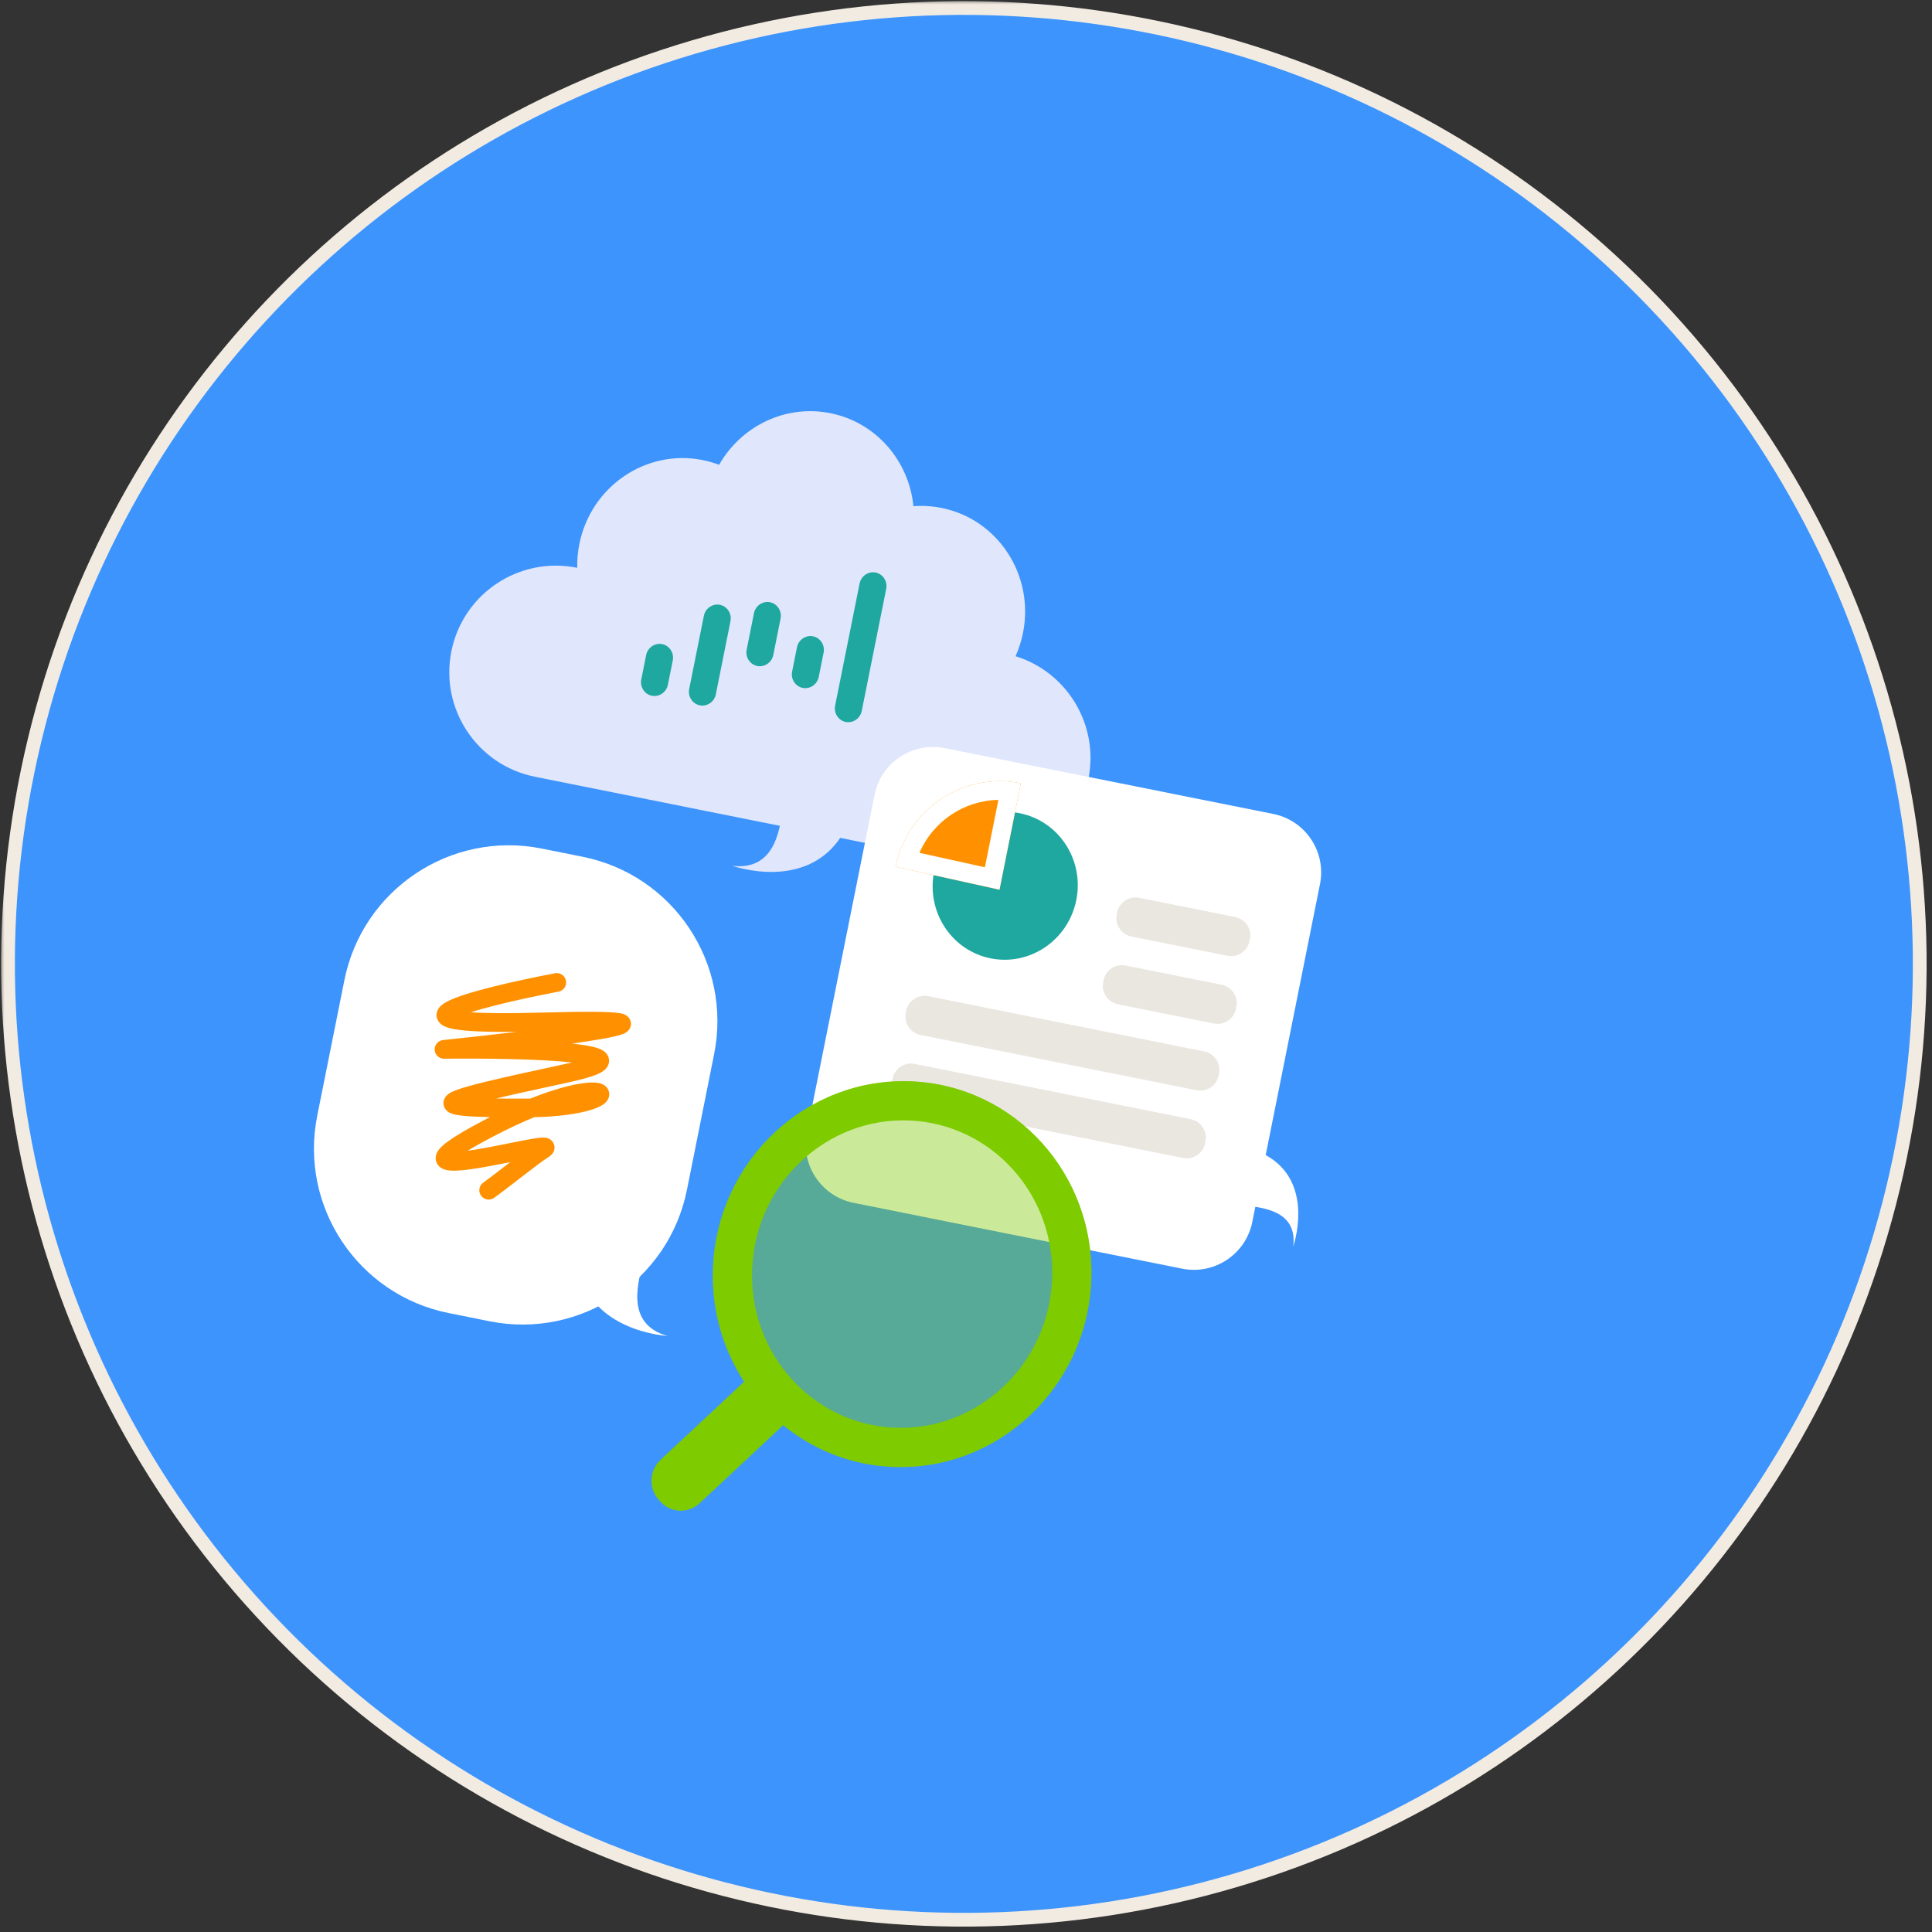
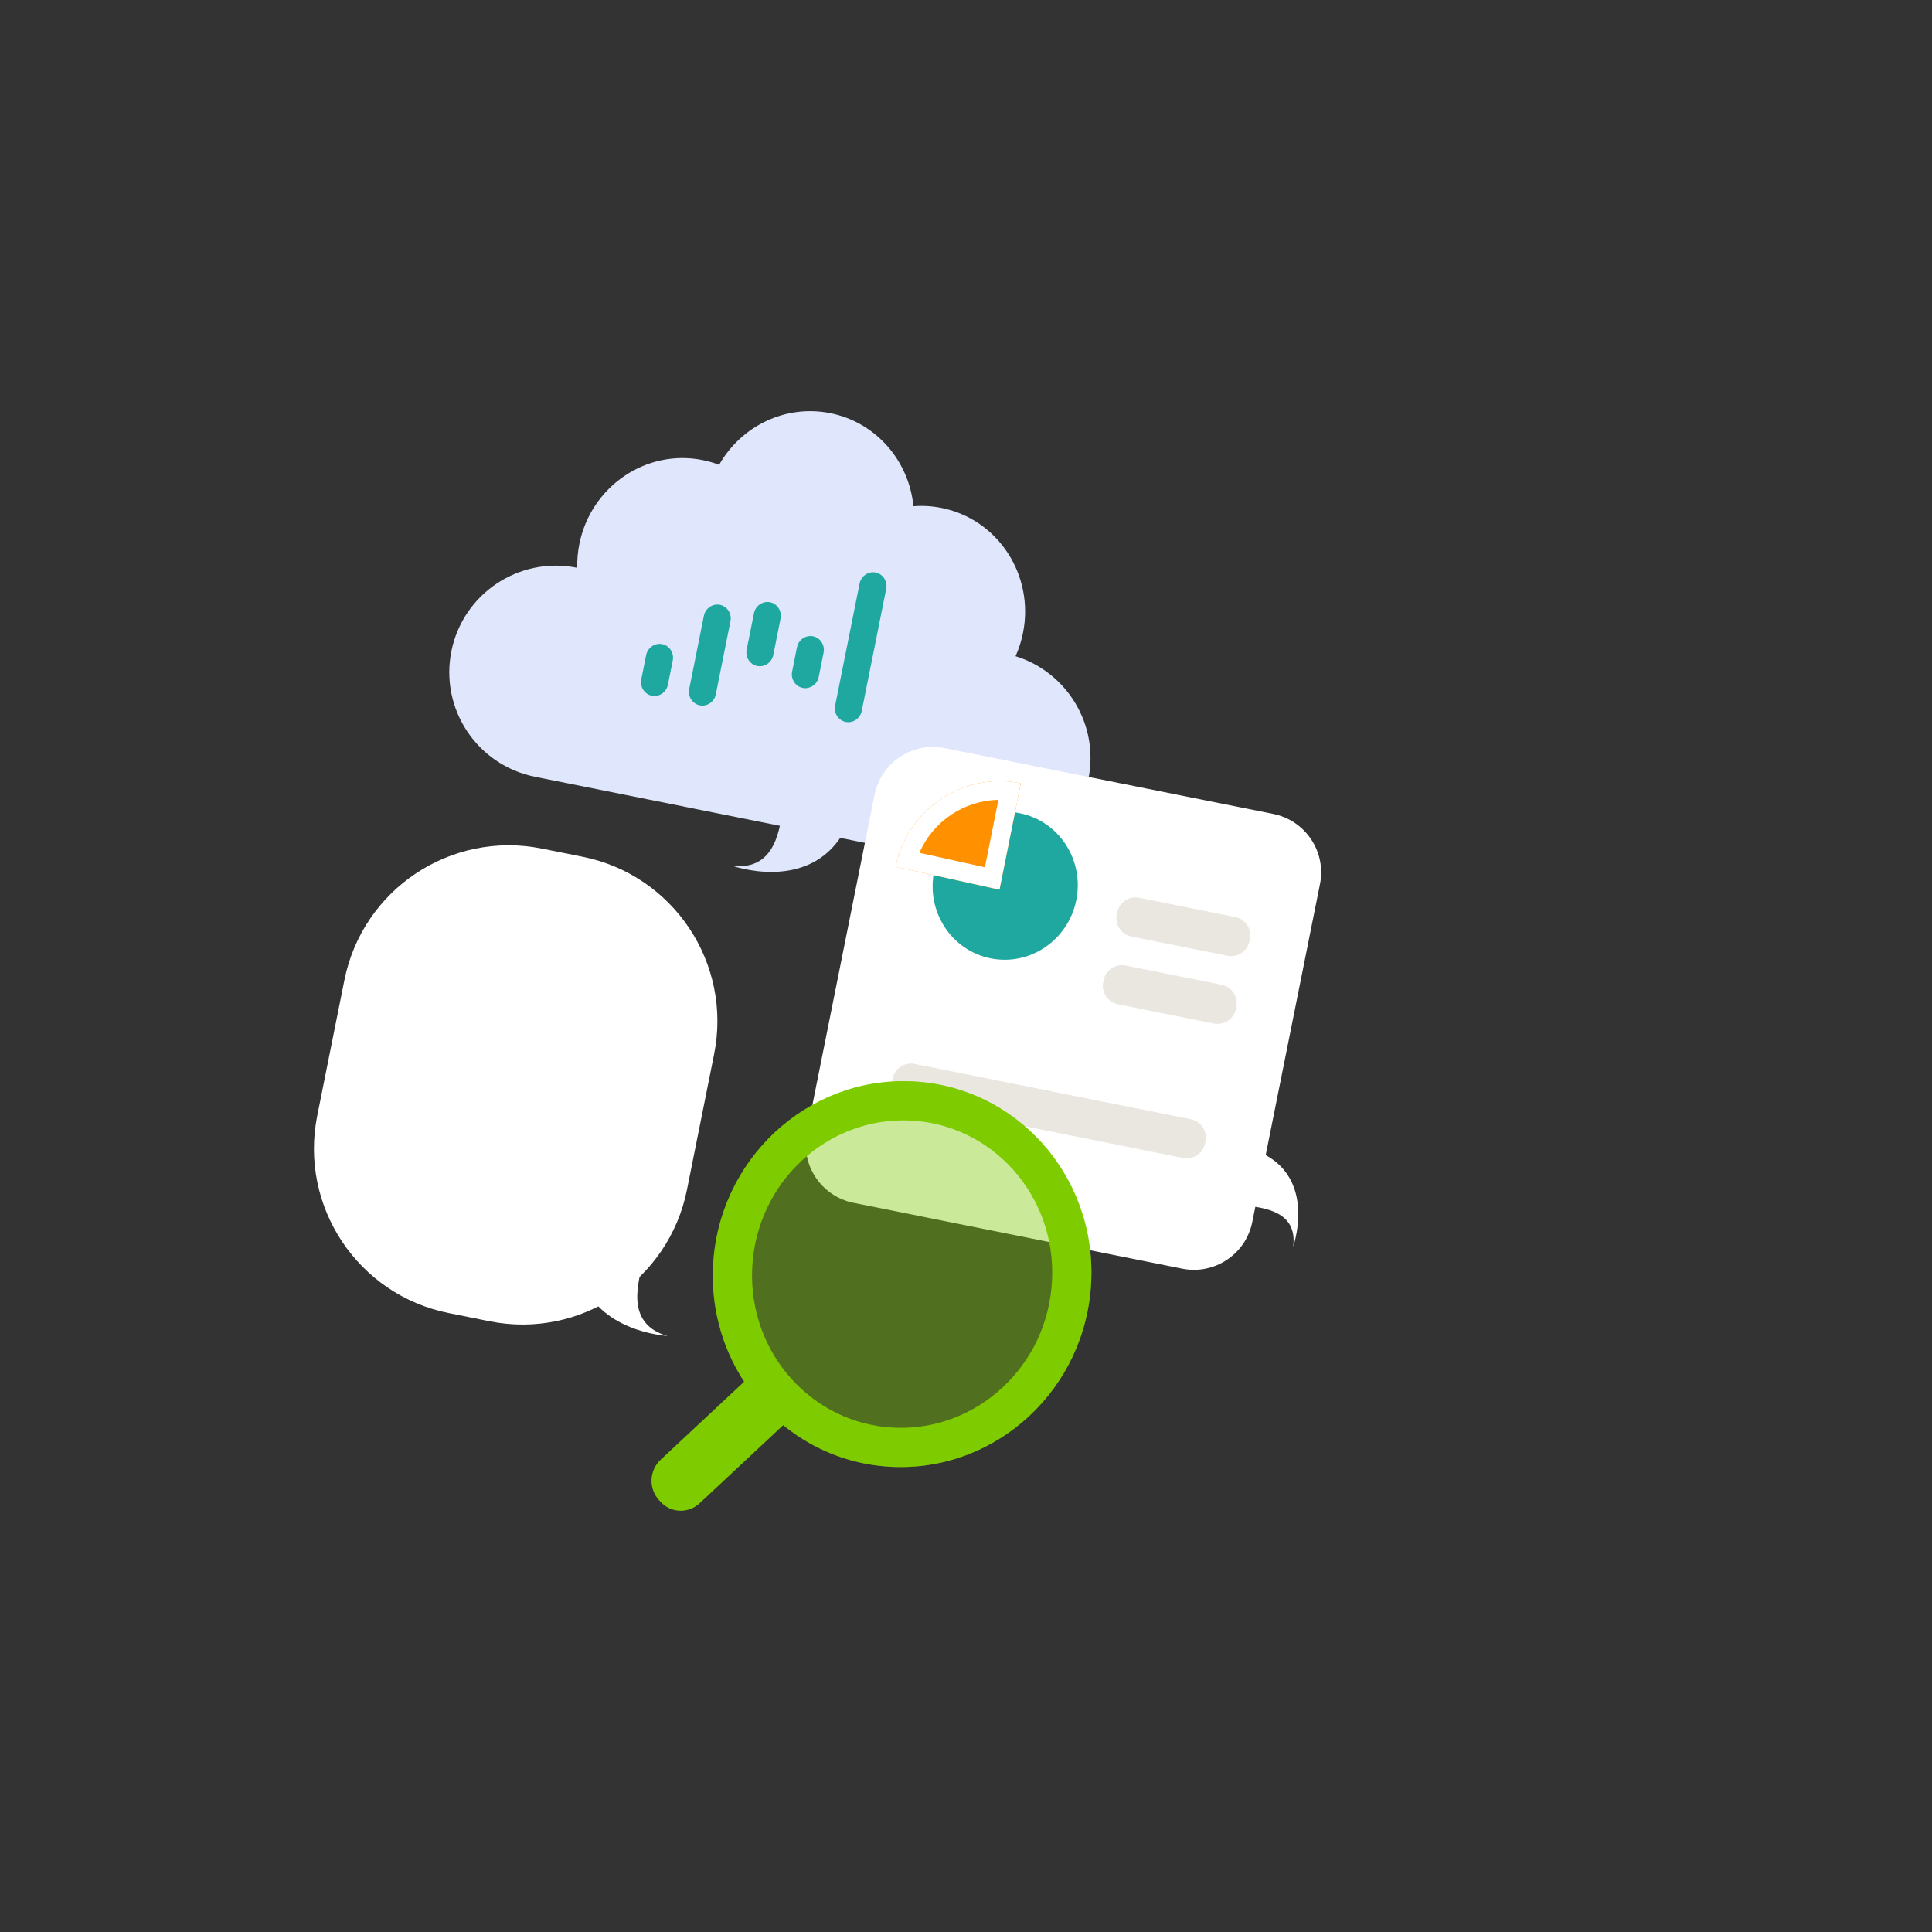
<svg xmlns="http://www.w3.org/2000/svg" width="215" height="215" viewBox="0 0 215 215" fill="none">
  <rect x="0" y="0" width="215" height="215" fill="#333333" stroke="none" />
  <mask id="mask0_4_53123" style="mask-type:alpha" maskUnits="userSpaceOnUse" x="0" y="0" width="215" height="215">
    <rect width="215" height="215" fill="#D9D9D9" />
  </mask>
  <g mask="url(#mask0_4_53123)">
-     <circle cx="107.264" cy="107.264" r="106.37" transform="rotate(13.557 107.264 107.264)" fill="#3D94FC" stroke="#F1EBE2" stroke-width="1.531" />
    <path fill-rule="evenodd" clip-rule="evenodd" d="M113.015 73.024C113.38 72.213 113.659 71.347 113.842 70.437C115.129 64.013 111.071 57.784 104.778 56.524C103.724 56.313 102.674 56.254 101.65 56.334C101.157 51.31 97.519 47.005 92.406 45.981C87.389 44.976 82.466 47.433 80.025 51.726C79.439 51.503 78.828 51.326 78.194 51.199C71.901 49.938 65.757 54.124 64.47 60.547C64.293 61.435 64.217 62.32 64.235 63.188L64.19 63.179C57.766 61.892 51.516 66.057 50.23 72.48C48.943 78.903 53.107 85.153 59.53 86.44L107.162 95.981C113.585 97.268 119.835 93.104 121.122 86.681C122.327 80.665 118.751 74.801 113.015 73.024Z" fill="#E0E6FB" />
    <path d="M87.187 89.74L94.571 91.219C91.671 98.393 84.408 97.283 81.473 96.35C86.504 96.945 86.767 91.834 87.187 89.74Z" fill="#E0E6FB" />
    <path d="M71.558 140.374L64.173 138.895C64.086 146.632 71.217 148.405 74.284 148.675C69.412 147.286 71.138 142.468 71.558 140.374Z" fill="white" />
    <path d="M38.327 109.067C40.352 98.961 50.186 92.409 60.292 94.433L64.836 95.344C74.943 97.368 81.494 107.202 79.47 117.309L76.447 132.401C74.422 142.507 64.588 149.059 54.482 147.035L49.938 146.124C39.831 144.1 33.279 134.266 35.304 124.159L38.327 109.067Z" fill="white" />
-     <path fill-rule="evenodd" clip-rule="evenodd" d="M62.985 109.135C63.092 109.7 62.722 110.245 62.157 110.353C59.933 110.776 57.474 111.296 55.353 111.826C54.222 112.109 53.221 112.387 52.412 112.647C54.044 112.762 56.589 112.789 60.315 112.683C62.841 112.611 64.764 112.585 66.168 112.598C67.542 112.61 68.495 112.659 69.029 112.759C69.164 112.784 69.334 112.823 69.494 112.892C69.574 112.927 69.698 112.988 69.822 113.094C69.946 113.2 70.131 113.405 70.194 113.726C70.328 114.417 69.797 114.804 69.729 114.853L69.729 114.853C69.577 114.964 69.412 115.034 69.3 115.078C68.849 115.252 68.065 115.422 67.144 115.589C66.196 115.76 64.998 115.946 63.639 116.137C63.705 116.144 63.77 116.151 63.833 116.157C64.751 116.256 65.56 116.379 66.162 116.538C66.456 116.616 66.762 116.718 67.02 116.864C67.216 116.975 67.721 117.3 67.774 117.946C67.829 118.613 67.358 119.017 67.155 119.167C66.9 119.356 66.575 119.508 66.234 119.64C65.534 119.91 64.498 120.191 63.098 120.493C59.871 121.189 57.218 121.767 55.205 122.245C56.127 122.259 57.197 122.264 58.423 122.26C58.624 122.26 58.822 122.258 59.016 122.255C60.358 121.717 61.537 121.321 62.545 121.041C63.623 120.742 64.521 120.57 65.228 120.5C65.58 120.465 65.9 120.453 66.18 120.469C66.441 120.483 66.742 120.524 67.013 120.641C67.251 120.744 67.815 121.079 67.798 121.799C67.785 122.368 67.386 122.712 67.234 122.833C66.843 123.141 66.233 123.386 65.534 123.582C64.227 123.951 62.205 124.261 59.443 124.329C58.068 124.894 56.506 125.619 54.761 126.538C53.611 127.144 52.72 127.647 52.047 128.061C52.283 128.029 52.532 127.992 52.794 127.95C54.023 127.753 55.403 127.477 56.669 127.222C57.279 127.1 57.864 126.982 58.392 126.882C59.163 126.735 59.875 126.613 60.317 126.593C60.429 126.588 60.581 126.586 60.736 126.611C60.811 126.623 60.939 126.648 61.078 126.714C61.21 126.776 61.46 126.926 61.608 127.241C61.77 127.587 61.711 127.915 61.627 128.119C61.551 128.302 61.442 128.427 61.381 128.49C61.256 128.621 61.111 128.719 61.007 128.784C60.428 129.148 59.387 129.941 58.224 130.839C58.063 130.964 57.899 131.091 57.735 131.218C56.749 131.981 55.741 132.762 54.986 133.301C54.518 133.635 53.867 133.527 53.533 133.058C53.199 132.59 53.308 131.94 53.776 131.606C54.495 131.092 55.464 130.342 56.454 129.576C56.562 129.492 56.67 129.408 56.778 129.325C55.584 129.564 54.275 129.823 53.122 130.007C52.193 130.155 51.303 130.266 50.612 130.277C50.276 130.282 49.914 130.265 49.597 130.183C49.353 130.121 48.703 129.907 48.523 129.199C48.358 128.549 48.747 128.038 48.929 127.827C49.166 127.549 49.503 127.269 49.902 126.982C50.711 126.399 51.977 125.65 53.791 124.695C54.037 124.565 54.281 124.439 54.521 124.316C53.292 124.29 52.329 124.244 51.625 124.176C51.289 124.143 50.991 124.103 50.741 124.053C50.514 124.008 50.235 123.937 49.996 123.803C49.876 123.736 49.68 123.606 49.533 123.376C49.358 123.103 49.301 122.764 49.397 122.434C49.478 122.155 49.645 121.97 49.748 121.872C49.86 121.766 49.98 121.686 50.08 121.626C50.451 121.407 51.022 121.206 51.672 121.011C52.353 120.807 53.227 120.579 54.272 120.327C56.363 119.821 59.194 119.204 62.659 118.457C63.02 118.379 63.348 118.304 63.647 118.232C63.635 118.231 63.623 118.23 63.611 118.228C60.064 117.848 53.978 117.77 49.423 117.819C48.867 117.825 48.404 117.392 48.372 116.837C48.34 116.282 48.75 115.799 49.304 115.742C51.881 115.473 54.77 115.154 57.522 114.824C54.142 114.864 51.936 114.762 50.658 114.546C50.252 114.478 49.885 114.389 49.584 114.265C49.342 114.165 48.867 113.934 48.665 113.412C48.411 112.758 48.77 112.236 48.981 112.011C49.202 111.777 49.491 111.598 49.749 111.461C50.783 110.914 52.72 110.338 54.848 109.806C57.019 109.263 59.519 108.735 61.767 108.307C62.332 108.199 62.877 108.57 62.985 109.135ZM68.578 113.123C68.578 113.123 68.577 113.123 68.574 113.125C68.577 113.123 68.578 113.123 68.578 113.123ZM65.993 118.676C66.016 118.689 66.01 118.689 65.989 118.674C65.99 118.675 65.992 118.675 65.993 118.676ZM65.916 117.493C65.933 117.478 65.937 117.477 65.917 117.492C65.917 117.493 65.916 117.493 65.916 117.493ZM59.935 126.997C59.935 126.997 59.934 126.997 59.932 126.998C59.934 126.997 59.934 126.997 59.935 126.997ZM50.093 128.159C50.094 128.159 50.101 128.161 50.114 128.166C50.099 128.162 50.093 128.159 50.093 128.159ZM50.492 129.204C50.481 129.223 50.473 129.232 50.472 129.232C50.471 129.233 50.476 129.224 50.492 129.204ZM50.333 112.317C50.334 112.317 50.343 112.321 50.357 112.33C50.339 112.322 50.332 112.318 50.333 112.317Z" fill="#FF9100" />
    <path d="M138.788 134.136L139.99 128.133C145.578 130.441 144.665 136.345 143.917 138.733C144.414 134.645 140.421 134.464 138.788 134.136Z" fill="white" />
    <path d="M97.32 88.456C98.039 84.863 101.536 82.534 105.129 83.253L141.689 90.577C145.283 91.297 147.612 94.793 146.893 98.386L139.362 135.978C138.643 139.572 135.146 141.901 131.553 141.181L94.993 133.858C91.399 133.138 89.07 129.641 89.789 126.048L97.32 88.456Z" fill="white" />
-     <path d="M100.846 112.493C101.072 111.365 102.169 110.634 103.297 110.86L134.026 117.015C135.154 117.241 135.885 118.338 135.659 119.466L135.615 119.689C135.389 120.817 134.291 121.548 133.163 121.322L102.435 115.167C101.307 114.941 100.575 113.844 100.801 112.716L100.846 112.493Z" fill="#EAE6E0" />
    <path d="M122.814 109.082C123.04 107.954 124.138 107.223 125.266 107.449L135.95 109.589C137.078 109.815 137.809 110.912 137.584 112.04L137.539 112.263C137.313 113.391 136.215 114.122 135.087 113.897L124.403 111.756C123.275 111.53 122.544 110.433 122.77 109.305L122.814 109.082Z" fill="#EAE6E0" />
    <path d="M124.324 101.544C124.55 100.416 125.648 99.685 126.776 99.911L137.46 102.051C138.588 102.277 139.319 103.374 139.094 104.502L139.049 104.725C138.823 105.853 137.725 106.584 136.597 106.358L125.913 104.218C124.785 103.992 124.054 102.895 124.28 101.767L124.324 101.544Z" fill="#EAE6E0" />
    <path d="M99.336 120.031C99.562 118.903 100.659 118.172 101.787 118.398L132.516 124.553C133.644 124.779 134.375 125.876 134.149 127.004L134.105 127.227C133.879 128.355 132.781 129.086 131.653 128.861L100.925 122.705C99.797 122.479 99.065 121.382 99.291 120.254L99.336 120.031Z" fill="#EAE6E0" />
    <path d="M110.245 106.651C114.615 107.526 118.882 104.62 119.775 100.159C120.669 95.698 117.851 91.373 113.481 90.498C109.111 89.622 104.845 92.529 103.951 96.989C103.058 101.45 105.876 105.776 110.245 106.651Z" fill="#1FA8A0" />
    <path d="M111.228 99.007L113.601 87.161C107.199 85.879 100.957 90.027 99.67 96.453L111.228 99.007Z" fill="#FF9100" />
    <path fill-rule="evenodd" clip-rule="evenodd" d="M111.523 86.931C106.583 86.824 102.06 89.834 100.256 94.45C100.063 94.944 99.901 95.456 99.773 95.986C99.736 96.14 99.701 96.296 99.67 96.453L111.228 99.007L113.601 87.161C112.904 87.022 112.21 86.946 111.523 86.931ZM111.106 89.013C107.292 89.077 103.834 91.388 102.32 94.906L109.603 96.515L111.106 89.013Z" fill="white" />
    <path d="M72.54 77.425C71.731 77.263 71.197 76.443 71.362 75.617L71.907 72.895C72.073 72.069 72.882 71.518 73.691 71.68C74.501 71.842 75.035 72.662 74.869 73.489L74.324 76.21C74.159 77.036 73.35 77.587 72.54 77.425Z" fill="#1FA8A0" />
    <path d="M84.268 74.114C83.458 73.952 82.924 73.132 83.09 72.305L83.905 68.234C84.071 67.407 84.879 66.856 85.689 67.019C86.499 67.181 87.033 68.001 86.867 68.827L86.052 72.899C85.886 73.725 85.077 74.276 84.268 74.114Z" fill="#1FA8A0" />
    <path d="M77.873 78.493C77.064 78.331 76.53 77.511 76.695 76.685L78.331 68.521C78.496 67.695 79.305 67.144 80.114 67.306C80.924 67.468 81.458 68.288 81.292 69.115L79.657 77.278C79.492 78.105 78.683 78.656 77.873 78.493Z" fill="#1FA8A0" />
    <path d="M89.326 76.553C88.516 76.391 87.982 75.571 88.148 74.745L88.693 72.023C88.859 71.197 89.667 70.646 90.477 70.808C91.286 70.97 91.82 71.79 91.655 72.617L91.11 75.338C90.944 76.164 90.136 76.715 89.326 76.553Z" fill="#1FA8A0" />
    <path d="M94.113 80.342C93.303 80.18 92.769 79.36 92.935 78.533L95.66 64.927C95.826 64.101 96.634 63.55 97.444 63.712C98.254 63.874 98.788 64.694 98.622 65.521L95.897 79.127C95.731 79.953 94.922 80.504 94.113 80.342Z" fill="#1FA8A0" />
    <path opacity="0.4" d="M99.385 163.241C87.763 162.768 78.792 152.78 79.348 140.931C79.903 129.083 89.775 119.86 101.397 120.333C113.019 120.805 121.989 130.793 121.434 142.642C120.878 154.491 111.006 163.713 99.385 163.241Z" fill="#7ECB00" />
    <path fill-rule="evenodd" clip-rule="evenodd" d="M99.589 158.882C90.456 158.511 83.261 150.631 83.708 141.109C84.154 131.586 92.059 124.32 101.193 124.691C110.326 125.063 117.52 132.942 117.074 142.465C116.627 151.987 108.722 159.253 99.589 158.882ZM79.348 140.931C78.792 152.78 87.763 162.768 99.385 163.241C111.006 163.713 120.878 154.491 121.434 142.642C121.989 130.793 113.019 120.805 101.397 120.333C89.775 119.86 79.903 129.083 79.348 140.931Z" fill="#7ECB00" />
    <path d="M87.249 158.512C88.514 157.331 88.608 155.335 87.458 154.056L87.276 153.852C86.126 152.572 84.169 152.493 82.904 153.674L73.517 162.445C72.252 163.626 72.158 165.622 73.308 166.901L73.49 167.105C74.64 168.385 76.597 168.464 77.862 167.283L87.249 158.512Z" fill="#7ECB00" />
  </g>
</svg>